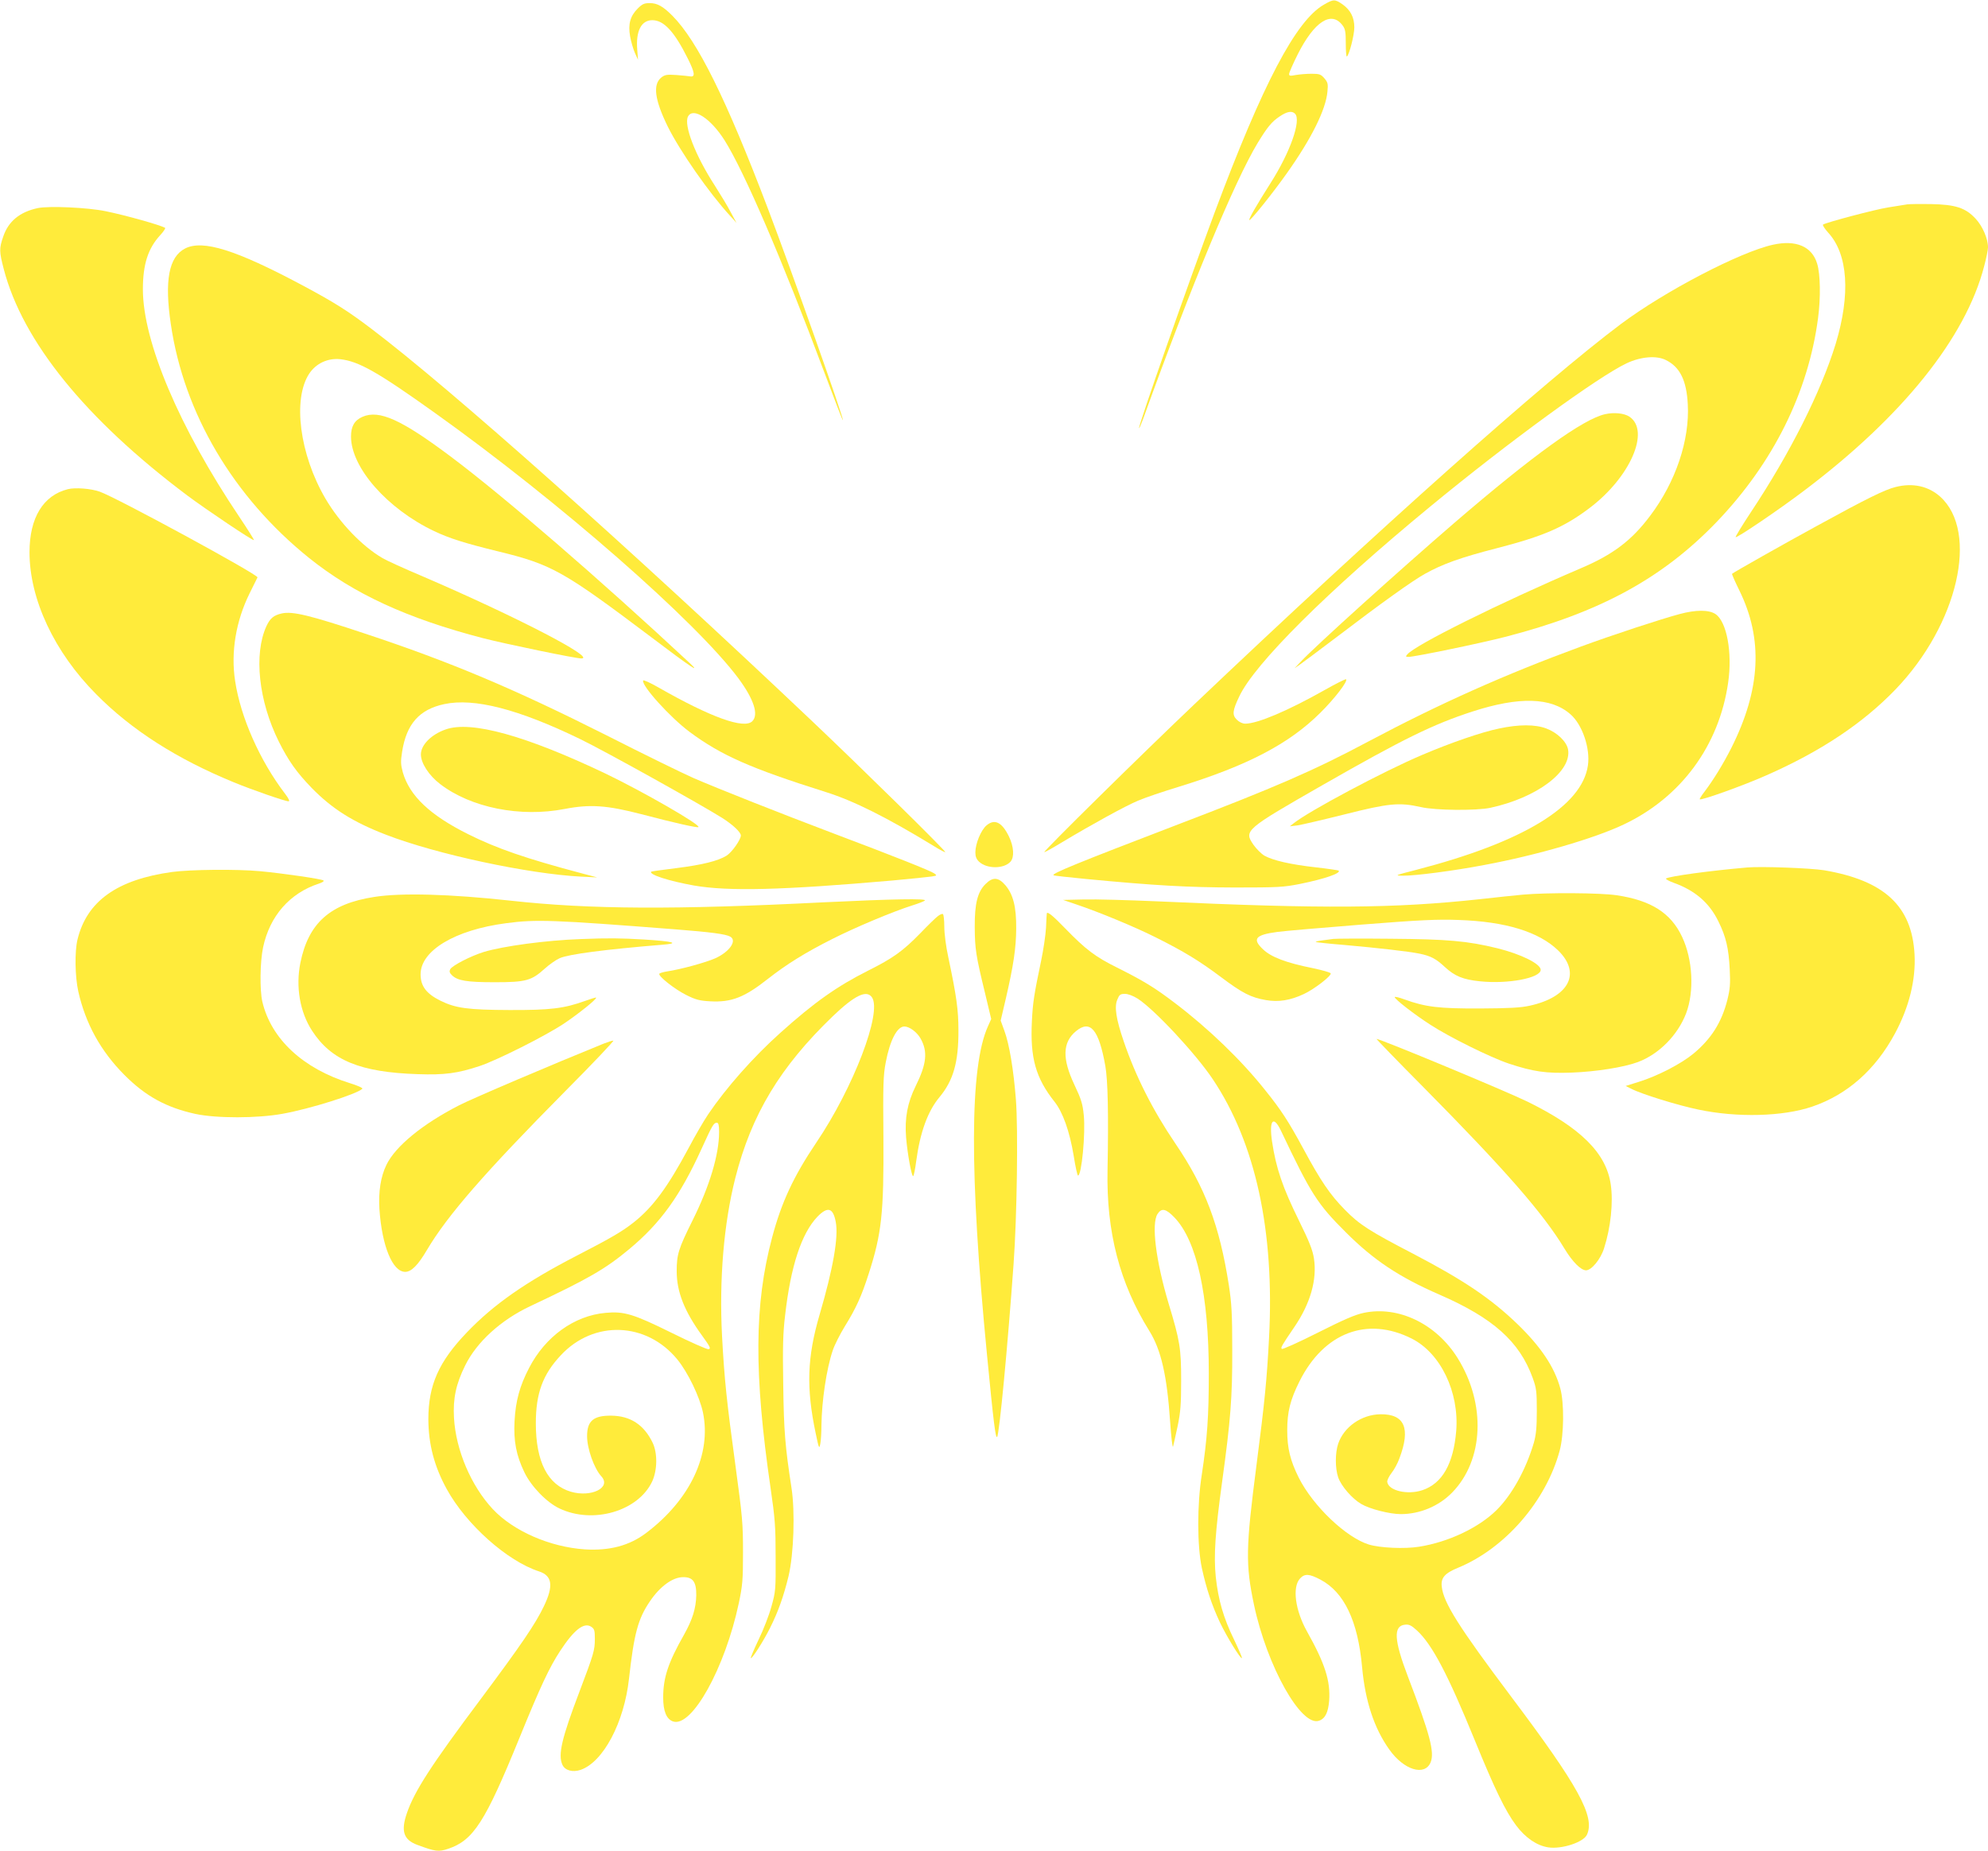
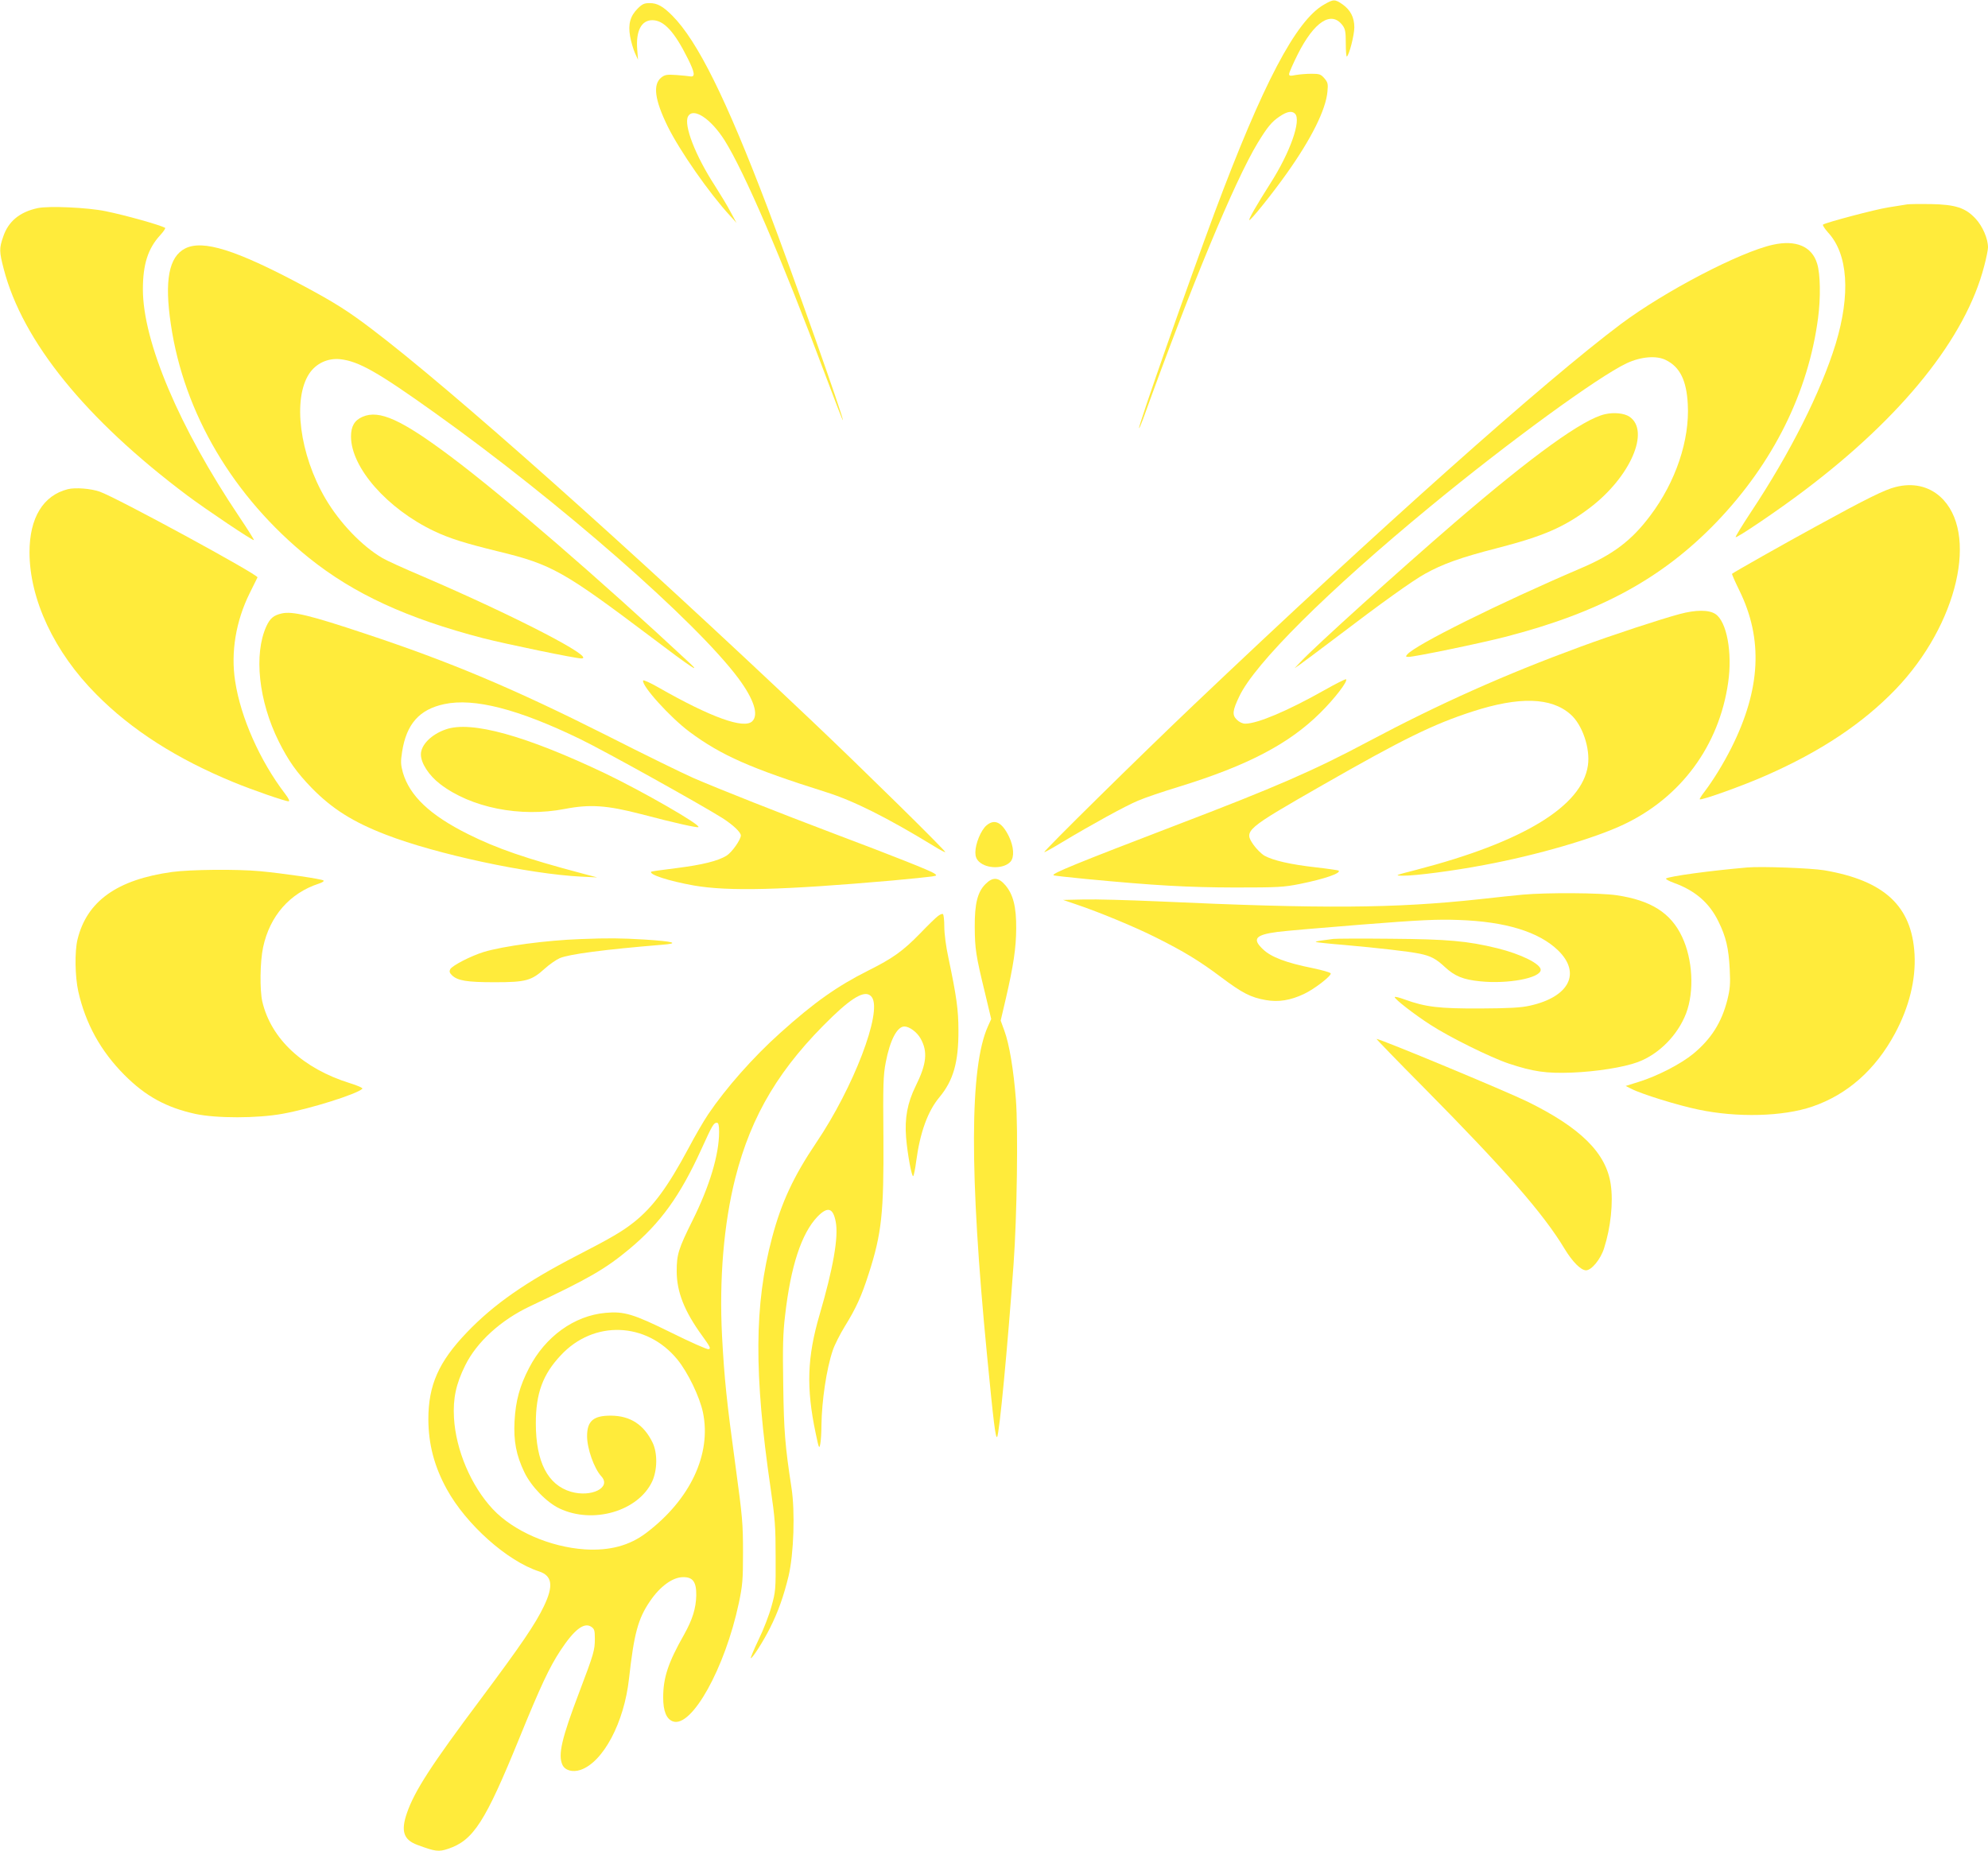
<svg xmlns="http://www.w3.org/2000/svg" version="1.0" width="1280pt" height="1192pt" viewBox="0 0 1280 1192" preserveAspectRatio="xMidYMid meet">
  <g transform="translate(0,1192) scale(0.1,-0.1)" fill="#ffeb3b" stroke="none">
    <path d="M8524 11890 c-180 -103 -393 -508 -704 -1340 -162 -435 -494 -1379 -486 -1387 2 -2 13 25 26 59 306 849 589 1532 738 1778 63 103 90 136 141 170 47 32 79 38 99 18 42 -42 -31 -249 -158 -448 -89 -140 -142 -232 -136 -237 6 -7 148 169 242 302 157 221 251 409 261 526 5 49 2 59 -20 85 -23 26 -31 29 -84 29 -32 0 -77 -4 -100 -8 -35 -7 -43 -6 -43 6 0 9 25 66 56 128 106 210 216 282 288 186 18 -24 21 -43 21 -117 0 -48 3 -86 7 -84 15 10 48 138 48 188 0 64 -25 112 -76 148 -49 34 -58 34 -120 -2z" />
    <path d="M4106 11865 c-48 -48 -63 -100 -49 -179 6 -34 20 -82 31 -107 l20 -44 -5 65 c-10 120 26 190 97 190 74 0 142 -73 229 -248 44 -88 49 -119 16 -114 -11 2 -51 6 -90 9 -61 4 -74 2 -97 -16 -56 -45 -43 -144 42 -317 78 -157 265 -426 401 -574 l41 -45 -38 70 c-20 39 -66 114 -101 169 -126 194 -202 391 -173 446 33 61 146 -13 235 -153 128 -204 368 -761 646 -1504 62 -166 114 -301 116 -299 8 8 -320 934 -484 1366 -268 705 -452 1076 -614 1239 -61 61 -97 81 -146 81 -35 0 -48 -6 -77 -35z" />
    <path d="M12280 10604 c-14 -2 -70 -11 -125 -20 -86 -14 -392 -95 -417 -110 -5 -3 10 -26 32 -51 129 -139 146 -398 49 -718 -95 -308 -292 -701 -545 -1082 -57 -86 -101 -159 -99 -162 8 -7 281 178 443 301 631 476 1038 983 1157 1443 14 52 25 107 25 122 0 56 -35 137 -80 185 -65 70 -129 91 -290 94 -69 1 -136 0 -150 -2z" />
    <path d="M243 10580 c-116 -25 -189 -85 -222 -183 -27 -77 -26 -97 3 -209 121 -466 527 -967 1181 -1458 126 -94 424 -294 430 -288 2 2 -40 69 -93 148 -388 577 -622 1130 -622 1467 0 161 33 263 111 348 22 24 36 45 32 48 -35 19 -251 80 -383 107 -116 24 -365 35 -437 20z" />
    <path d="M11415 10344 c-213 -47 -697 -300 -978 -510 -490 -367 -1562 -1323 -2752 -2454 -341 -324 -967 -941 -961 -947 2 -2 55 27 117 65 192 115 403 231 486 266 44 19 162 59 264 90 441 136 709 276 910 476 92 91 179 204 166 216 -3 3 -67 -29 -141 -71 -236 -133 -430 -215 -508 -215 -18 0 -39 10 -55 26 -30 30 -28 57 16 149 99 211 567 677 1226 1220 508 419 1086 840 1269 926 92 43 193 51 253 20 90 -45 132 -131 140 -284 13 -231 -78 -501 -242 -718 -119 -159 -239 -250 -446 -338 -528 -226 -1067 -494 -1118 -555 -12 -14 -10 -16 8 -16 39 0 465 88 623 129 609 157 1012 377 1361 740 364 380 590 834 653 1314 17 129 15 282 -6 349 -33 111 -136 155 -285 122z" />
    <path d="M1192 10320 c-105 -54 -134 -206 -92 -488 84 -574 403 -1113 890 -1505 288 -231 630 -389 1122 -517 149 -38 593 -130 631 -130 101 0 -427 273 -1018 527 -121 51 -239 105 -262 119 -132 77 -276 227 -368 384 -166 284 -212 640 -104 804 44 66 119 101 199 93 119 -13 241 -82 609 -345 800 -571 1683 -1344 1956 -1711 99 -134 131 -233 89 -275 -52 -53 -266 24 -604 217 -52 30 -97 50 -99 45 -12 -32 173 -237 299 -331 205 -152 394 -235 879 -388 178 -56 392 -163 700 -351 35 -22 65 -37 67 -35 6 6 -536 539 -861 847 -1183 1121 -2323 2136 -2830 2520 -155 118 -244 174 -452 285 -424 226 -637 293 -751 235z" />
    <path d="M10335 9253 c-141 -31 -463 -263 -971 -700 -349 -301 -896 -794 -989 -894 l-40 -42 35 24 c19 13 128 95 242 181 274 209 483 359 563 403 113 63 229 105 463 165 299 77 433 135 597 259 262 198 392 497 256 588 -33 22 -98 29 -156 16z" />
    <path d="M2334 9236 c-52 -23 -74 -61 -74 -127 0 -200 233 -465 535 -609 99 -47 201 -79 414 -131 345 -84 420 -127 988 -555 248 -188 323 -238 242 -162 -575 536 -1193 1070 -1533 1325 -321 241 -464 306 -572 259z" />
    <path d="M12205 8784 c-69 -17 -187 -75 -504 -249 -211 -115 -540 -301 -549 -310 -2 -2 19 -50 47 -107 154 -313 138 -636 -51 -1013 -52 -103 -115 -206 -174 -284 -19 -24 -32 -46 -30 -48 9 -9 282 89 426 153 353 155 624 336 835 555 401 417 539 1014 287 1241 -76 68 -177 90 -287 62z" />
    <path d="M437 8770 c-159 -40 -247 -184 -247 -406 0 -303 160 -644 430 -915 227 -230 519 -416 884 -566 121 -50 332 -123 354 -123 9 0 1 18 -22 48 -163 213 -287 494 -322 726 -29 186 5 387 93 565 26 53 49 99 51 103 8 16 -907 514 -1016 552 -56 20 -157 28 -205 16z" />
    <path d="M10815 7966 c-120 -32 -431 -134 -640 -211 -485 -178 -908 -367 -1365 -610 -353 -188 -597 -294 -1241 -540 -634 -243 -798 -310 -786 -321 2 -3 96 -13 208 -24 451 -43 656 -54 959 -55 280 0 314 2 420 23 158 32 266 69 249 86 -2 2 -69 12 -148 21 -161 18 -274 44 -330 75 -20 12 -52 44 -71 71 -62 91 -53 98 448 385 514 294 709 390 962 472 302 98 508 92 632 -18 76 -66 128 -219 112 -329 -38 -263 -418 -494 -1104 -672 -140 -36 -143 -37 -88 -38 77 -1 326 31 525 69 338 63 709 171 898 261 369 175 614 508 672 914 28 193 -9 393 -82 441 -42 28 -126 28 -230 0z" />
    <path d="M1815 7970 c-53 -12 -76 -31 -100 -83 -82 -180 -50 -481 80 -742 62 -124 115 -199 212 -299 131 -134 265 -219 478 -301 325 -126 920 -253 1257 -270 l103 -5 -95 25 c-366 97 -553 162 -735 253 -247 123 -377 247 -421 397 -14 52 -15 70 -5 134 28 179 111 273 272 307 192 41 476 -32 874 -225 159 -77 766 -415 915 -508 69 -44 120 -92 120 -113 0 -27 -58 -109 -92 -130 -55 -34 -155 -59 -322 -80 -88 -11 -161 -21 -163 -23 -17 -18 112 -60 274 -89 223 -39 569 -30 1278 32 121 11 236 23 255 26 33 5 34 7 15 20 -22 16 -255 109 -640 254 -344 130 -756 293 -910 360 -66 29 -318 152 -560 275 -594 299 -1000 471 -1555 655 -354 118 -466 145 -535 130z" />
-     <path d="M9653 7229 c-113 -23 -313 -92 -498 -171 -250 -106 -729 -362 -825 -439 l-25 -20 49 6 c27 4 164 36 304 71 285 72 351 78 490 47 94 -22 356 -24 447 -5 301 65 527 235 501 377 -10 50 -70 108 -140 134 -72 27 -176 27 -303 0z" />
    <path d="M2870 7223 c-93 -32 -160 -100 -160 -161 0 -56 51 -135 124 -191 198 -152 516 -216 803 -160 161 31 270 24 493 -34 212 -56 361 -89 367 -83 15 15 -360 230 -597 344 -514 245 -866 343 -1030 285z" />
    <path d="M6352 6605 c-36 -30 -72 -118 -72 -174 0 -27 7 -44 24 -60 50 -47 159 -47 202 0 26 29 22 97 -10 163 -45 92 -92 115 -144 71z" />
    <path d="M11250 6334 c-242 -21 -498 -56 -523 -71 -5 -3 17 -16 50 -28 137 -49 229 -129 287 -248 49 -99 66 -172 73 -307 5 -97 2 -128 -15 -198 -37 -146 -104 -252 -220 -348 -79 -65 -230 -143 -349 -180 l-86 -27 36 -18 c65 -34 301 -107 432 -134 251 -53 545 -45 733 19 226 77 407 237 533 471 91 169 135 346 126 510 -17 310 -194 475 -582 541 -87 14 -403 26 -495 18z" />
    <path d="M1108 6305 c-354 -49 -549 -188 -609 -435 -19 -78 -16 -239 5 -334 47 -208 144 -384 296 -537 137 -138 271 -211 458 -252 136 -29 398 -29 562 1 178 32 479 127 513 161 5 5 -31 21 -80 36 -302 94 -507 284 -564 525 -17 74 -15 257 5 350 43 202 172 349 359 410 22 7 35 16 30 20 -10 10 -261 46 -408 60 -150 14 -449 11 -567 -5z" />
    <path d="M6345 6227 c-51 -51 -70 -126 -69 -277 1 -140 7 -182 66 -424 l40 -168 -21 -47 c-118 -261 -120 -945 -6 -2116 42 -434 55 -539 65 -528 14 14 68 582 106 1113 22 304 30 868 15 1060 -15 191 -42 355 -74 442 l-24 66 33 141 c50 216 66 326 67 451 1 140 -19 220 -70 280 -45 52 -81 54 -128 7z" />
    <path d="M9805 6159 c-49 -5 -173 -17 -275 -29 -553 -60 -1012 -63 -2080 -14 -184 8 -396 14 -470 12 l-135 -3 85 -29 c146 -49 380 -146 511 -212 180 -90 281 -151 422 -257 136 -102 190 -130 288 -147 81 -14 157 -2 244 39 67 31 178 117 173 133 -2 6 -55 21 -117 34 -170 34 -267 71 -319 121 -71 67 -50 93 93 112 44 6 287 27 540 47 380 30 489 35 625 30 303 -10 518 -76 642 -196 150 -146 72 -300 -182 -356 -58 -13 -131 -17 -320 -18 -264 -1 -351 9 -486 58 -35 13 -64 20 -64 15 0 -13 127 -112 230 -178 121 -79 388 -211 505 -250 157 -52 241 -64 404 -58 157 6 336 34 427 68 136 51 256 173 310 313 54 142 43 349 -26 494 -72 153 -199 234 -420 267 -104 16 -449 18 -605 4z" />
-     <path d="M2408 6144 c-283 -44 -422 -168 -474 -424 -31 -154 -3 -317 75 -437 124 -191 309 -268 682 -280 170 -6 255 5 399 53 113 38 421 193 540 272 98 66 215 160 208 168 -2 2 -34 -8 -70 -21 -136 -49 -223 -60 -488 -59 -268 1 -347 12 -444 60 -91 45 -128 94 -128 170 0 153 222 286 550 329 193 26 302 22 1097 -40 218 -17 318 -30 346 -46 47 -25 -3 -98 -96 -140 -61 -27 -221 -71 -308 -84 -26 -4 -49 -11 -52 -15 -9 -15 99 -100 173 -137 62 -31 86 -37 156 -41 136 -7 219 25 372 146 119 93 239 168 414 256 146 74 386 175 515 216 39 12 74 26 80 31 15 14 -205 10 -645 -11 -966 -49 -1511 -46 -2020 10 -392 43 -708 52 -882 24z" />
    <path d="M6039 6021 c-14 -10 -65 -60 -114 -111 -112 -115 -177 -161 -335 -240 -199 -100 -347 -204 -567 -402 -173 -155 -348 -353 -463 -523 -29 -43 -86 -141 -127 -219 -134 -250 -228 -378 -351 -476 -76 -60 -144 -100 -367 -215 -331 -171 -536 -314 -710 -496 -181 -189 -247 -339 -247 -559 1 -161 38 -303 119 -450 124 -226 389 -463 594 -529 85 -28 94 -93 31 -224 -55 -115 -145 -247 -406 -597 -320 -427 -427 -593 -476 -735 -40 -116 -22 -172 67 -205 116 -43 137 -46 199 -25 163 55 238 173 459 715 134 329 193 455 263 561 88 134 152 184 198 154 21 -14 24 -23 24 -78 0 -74 -7 -97 -99 -340 -115 -302 -139 -407 -110 -471 17 -37 66 -50 117 -33 146 50 281 305 312 588 32 288 58 386 135 498 64 95 146 155 213 155 63 1 86 -30 85 -117 -2 -84 -24 -155 -78 -252 -103 -181 -135 -278 -135 -406 0 -88 21 -139 63 -154 121 -42 335 343 424 762 24 114 27 149 27 328 0 184 -4 228 -47 545 -59 432 -73 569 -88 846 -19 366 11 723 85 1017 104 410 289 717 628 1043 140 134 217 172 252 122 67 -96 -119 -582 -359 -937 -145 -215 -224 -384 -284 -611 -115 -431 -117 -876 -9 -1616 28 -192 32 -246 32 -439 1 -211 0 -224 -27 -320 -15 -55 -52 -151 -83 -214 -30 -63 -52 -116 -50 -118 7 -8 81 108 123 192 53 105 89 207 120 335 34 143 43 416 19 570 -41 268 -49 362 -53 660 -4 244 -2 334 12 450 36 316 105 527 208 635 66 68 101 58 118 -33 19 -98 -17 -301 -104 -598 -80 -273 -87 -470 -25 -764 21 -100 23 -103 30 -65 4 22 7 75 7 118 2 155 32 361 73 482 11 33 46 103 78 155 72 116 108 196 153 337 84 260 98 392 95 878 -3 340 -1 402 15 484 27 142 73 231 120 231 32 0 81 -36 104 -77 48 -85 39 -165 -32 -308 -52 -106 -71 -204 -61 -330 9 -108 37 -259 46 -248 4 4 13 47 19 95 25 186 74 322 150 413 89 107 123 225 122 430 0 132 -12 218 -65 470 -15 68 -26 153 -26 197 0 42 -4 79 -9 82 -5 3 -19 -3 -32 -13z m-1409 -1390 c0 -146 -61 -349 -171 -570 -91 -183 -102 -219 -102 -327 0 -132 49 -257 163 -414 52 -72 59 -85 42 -88 -10 -2 -118 46 -239 106 -245 121 -305 139 -424 128 -202 -18 -388 -153 -492 -354 -61 -117 -87 -213 -94 -343 -7 -128 11 -221 63 -329 44 -92 144 -195 227 -234 216 -102 506 -17 596 174 34 74 35 183 3 250 -56 116 -144 173 -267 174 -114 1 -155 -34 -155 -132 0 -80 45 -208 92 -259 66 -72 -64 -137 -196 -99 -149 44 -226 192 -226 441 0 193 45 315 161 438 212 228 552 215 750 -27 68 -83 144 -241 165 -341 56 -269 -82 -562 -365 -776 -108 -82 -236 -116 -396 -106 -224 15 -460 118 -592 259 -140 150 -238 380 -250 588 -7 125 13 218 72 337 74 151 230 293 419 382 376 177 483 239 637 367 201 167 328 343 465 644 71 156 79 170 100 170 10 0 14 -16 14 -59z" />
-     <path d="M6740 6038 c-1 -2 -3 -43 -5 -92 -3 -49 -17 -143 -31 -210 -46 -220 -54 -270 -60 -391 -12 -237 24 -366 146 -520 53 -67 97 -190 123 -347 11 -71 24 -128 28 -128 23 0 49 271 37 389 -7 72 -16 102 -60 195 -80 169 -77 274 10 346 92 76 147 11 189 -225 16 -94 21 -306 14 -670 -8 -398 78 -728 269 -1035 76 -122 114 -288 134 -585 7 -99 15 -171 19 -160 3 11 16 70 29 130 19 92 23 140 23 295 0 209 -8 256 -81 497 -82 275 -112 513 -71 576 26 40 54 34 108 -22 145 -150 222 -500 222 -1006 0 -274 -10 -419 -45 -650 -31 -196 -30 -458 0 -601 29 -133 64 -239 117 -352 44 -92 133 -237 141 -229 3 2 -20 55 -50 118 -69 141 -102 257 -118 404 -14 136 -4 287 41 615 54 392 66 542 65 845 0 237 -4 302 -22 420 -60 384 -152 629 -344 911 -146 215 -256 433 -333 659 -49 143 -61 222 -41 268 13 32 19 37 49 37 20 0 52 -12 81 -30 108 -69 374 -354 485 -520 275 -411 398 -977 362 -1663 -14 -269 -28 -413 -81 -822 -69 -532 -71 -638 -16 -899 84 -396 305 -790 420 -746 39 14 58 54 64 129 9 127 -27 239 -143 446 -76 136 -96 286 -44 341 30 32 59 30 131 -8 153 -81 241 -266 268 -563 20 -220 78 -395 176 -532 93 -131 227 -172 265 -82 27 66 -4 181 -146 553 -90 236 -95 327 -18 334 26 3 41 -5 77 -38 97 -90 197 -279 371 -705 129 -316 198 -458 267 -550 60 -80 134 -130 207 -141 87 -13 227 33 249 82 53 116 -55 313 -490 891 -334 445 -434 602 -445 706 -7 57 20 87 106 122 302 125 565 428 653 753 28 103 30 307 4 402 -37 137 -125 268 -277 415 -172 165 -344 281 -669 451 -283 147 -347 188 -440 283 -96 97 -157 187 -270 397 -95 175 -141 246 -244 374 -154 194 -365 397 -581 561 -130 99 -202 143 -372 228 -141 70 -202 116 -334 252 -79 82 -116 112 -119 97z m1508 -1400 c192 -405 234 -471 417 -653 179 -179 342 -288 604 -402 344 -150 514 -301 599 -535 24 -66 27 -86 27 -213 0 -108 -5 -155 -19 -205 -51 -173 -141 -336 -241 -435 -115 -113 -309 -205 -498 -235 -93 -15 -250 -8 -323 14 -147 45 -360 248 -452 431 -55 111 -74 189 -74 305 0 118 19 195 79 315 157 314 436 420 723 275 186 -94 306 -345 286 -595 -18 -212 -90 -338 -218 -381 -96 -32 -218 -3 -226 53 -2 10 11 36 27 57 17 21 40 63 51 94 74 195 34 287 -122 285 -122 -2 -235 -81 -272 -190 -20 -60 -20 -157 0 -216 19 -56 90 -138 149 -172 54 -32 183 -65 254 -65 123 0 245 51 331 139 204 209 219 571 35 866 -137 220 -381 338 -604 291 -55 -11 -130 -44 -297 -128 -123 -62 -227 -109 -231 -104 -8 8 -2 19 81 141 103 151 147 305 126 441 -8 53 -29 107 -94 239 -108 219 -150 342 -176 516 -20 137 9 170 58 67z" />
    <path d="M3740 5873 c-225 -8 -498 -45 -625 -83 -86 -27 -202 -87 -216 -111 -7 -14 -5 -23 10 -38 36 -36 96 -46 276 -46 201 0 237 10 323 88 30 27 73 57 96 67 60 26 292 56 655 86 123 9 82 22 -111 34 -153 9 -228 10 -408 3z" />
    <path d="M8585 5874 c-16 -2 -50 -7 -73 -10 -24 -3 -42 -7 -40 -10 3 -2 85 -11 184 -19 214 -19 409 -41 484 -56 72 -15 105 -32 163 -86 64 -59 117 -81 226 -92 180 -19 391 21 391 74 0 38 -126 101 -280 139 -193 47 -317 58 -685 61 -187 2 -353 1 -370 -1z" />
    <path d="M9166 4918 c523 -529 771 -812 908 -1040 51 -84 105 -138 138 -138 35 0 94 71 116 142 43 133 60 297 43 411 -29 202 -194 365 -536 533 -139 68 -947 404 -972 404 -3 0 133 -141 303 -312z" />
-     <path d="M3885 5199 c-330 -134 -843 -352 -928 -396 -235 -120 -411 -264 -469 -384 -37 -76 -52 -173 -45 -285 16 -237 84 -404 166 -404 40 0 83 44 140 141 132 223 374 501 890 1022 179 180 318 327 310 326 -8 0 -36 -9 -64 -20z" />
  </g>
</svg>